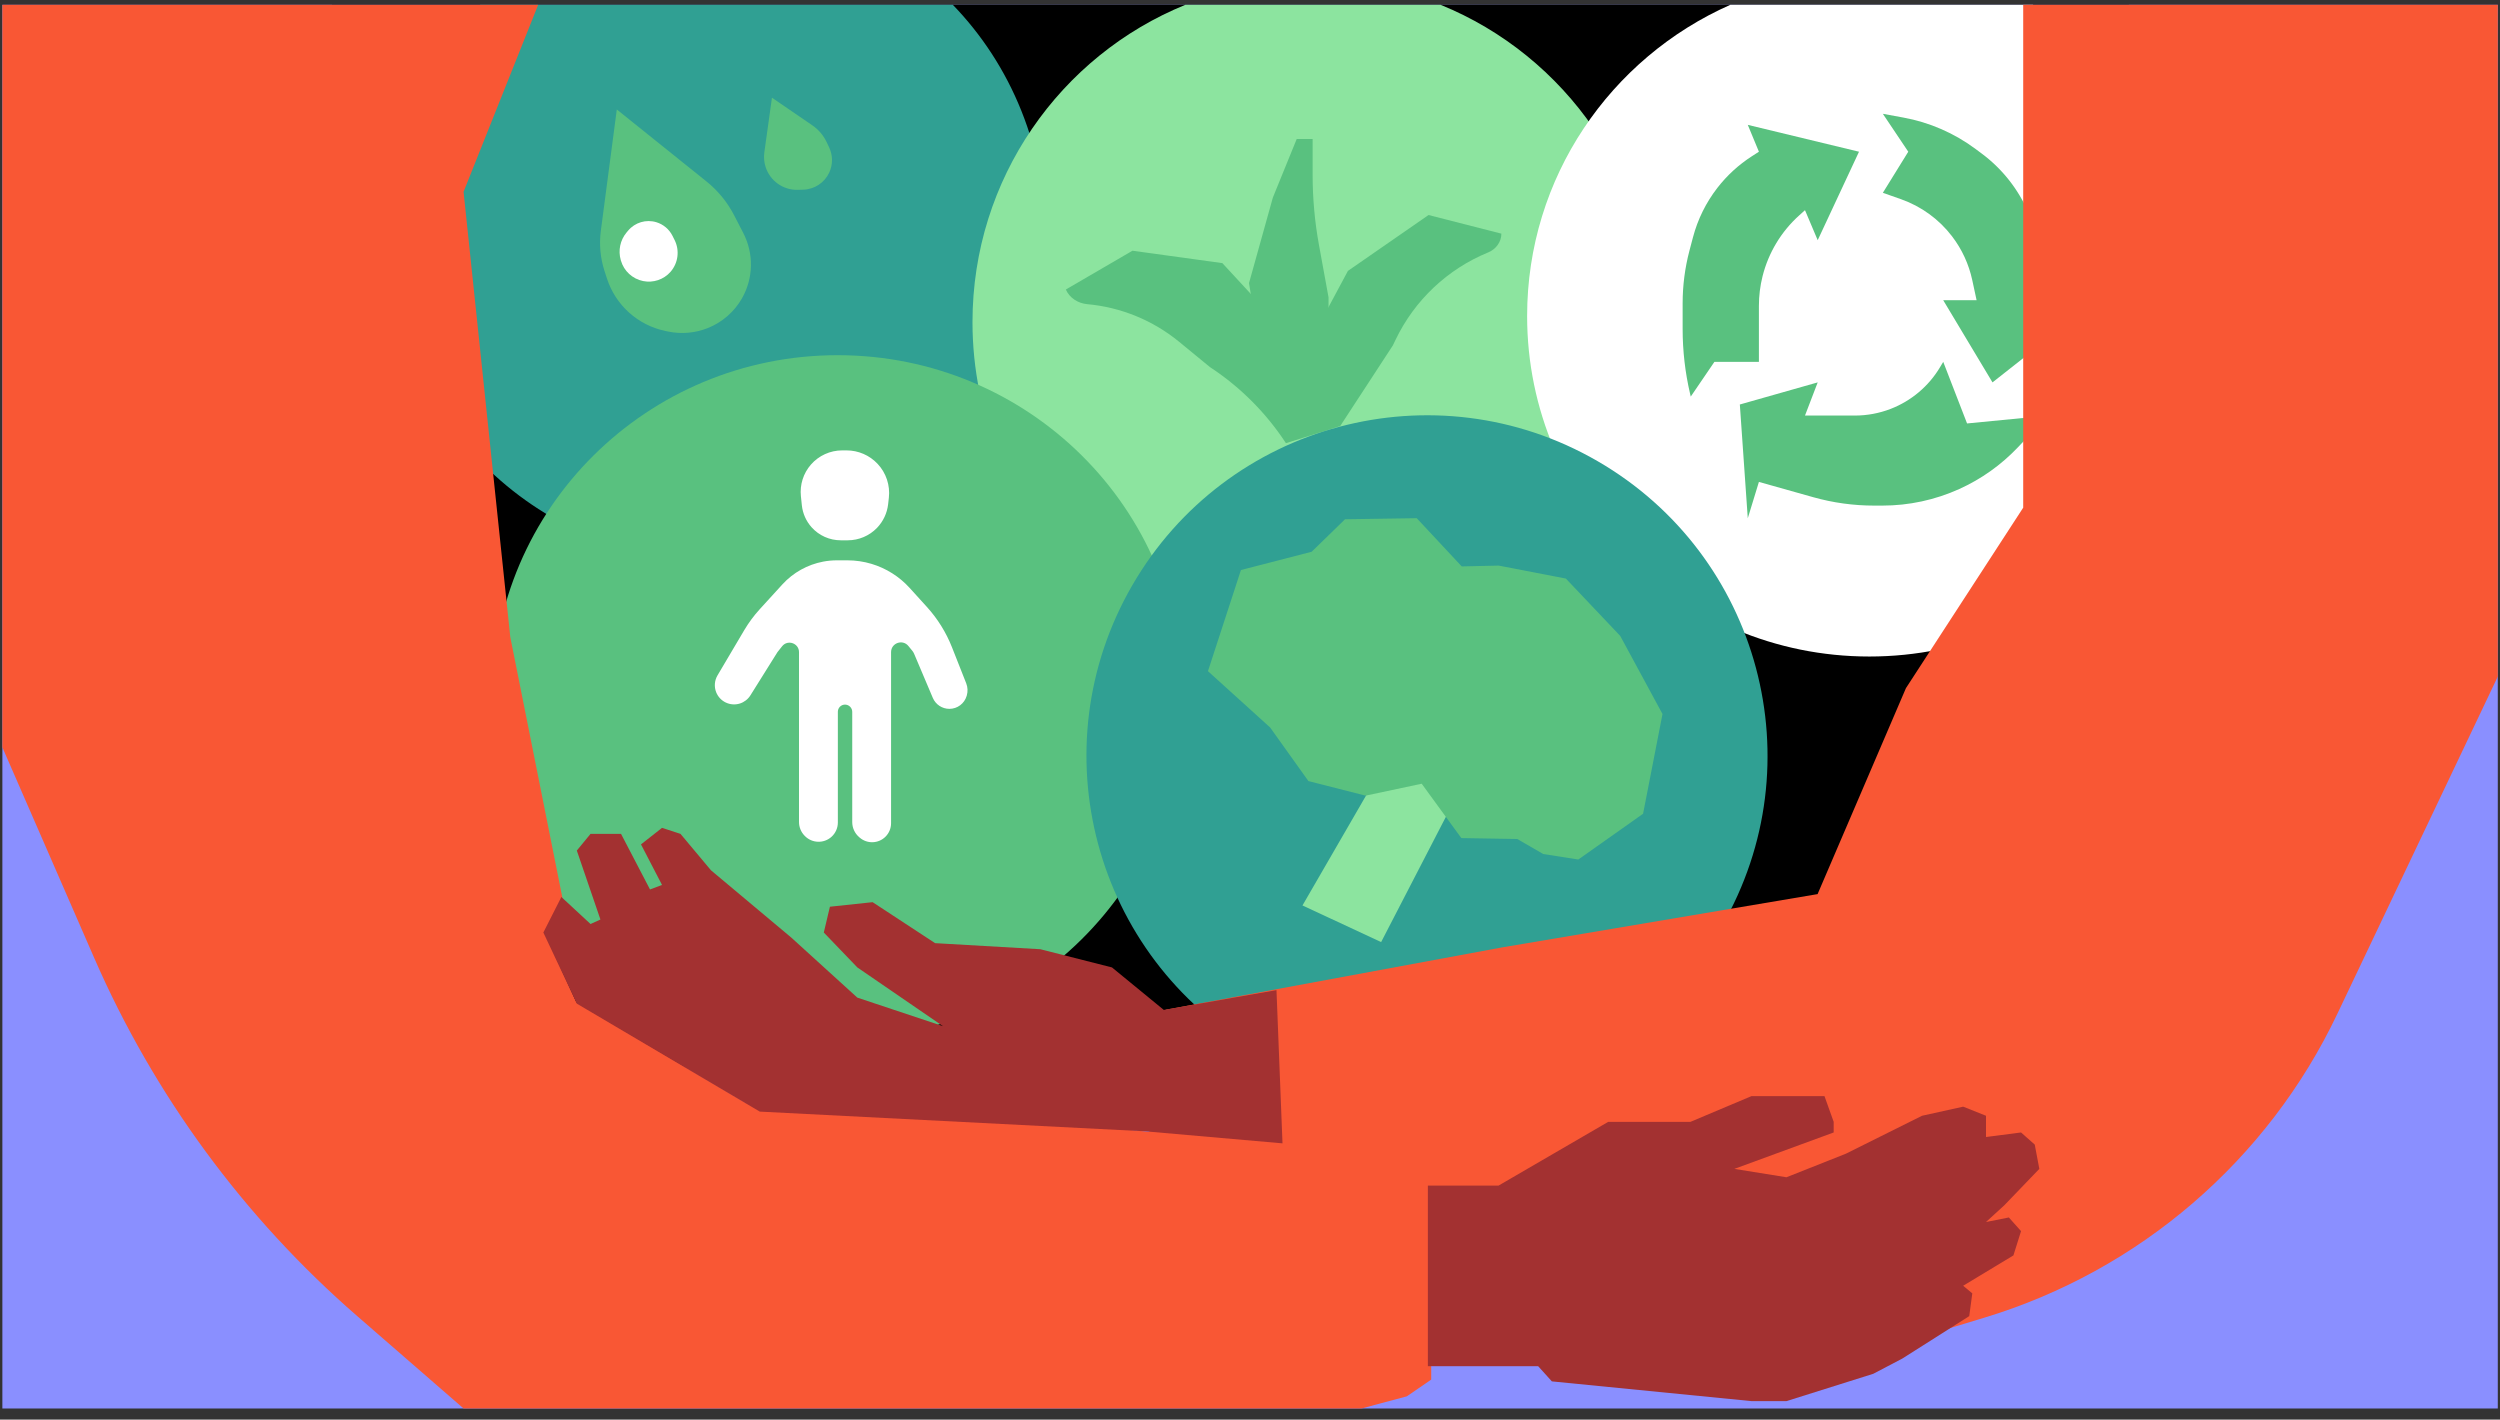
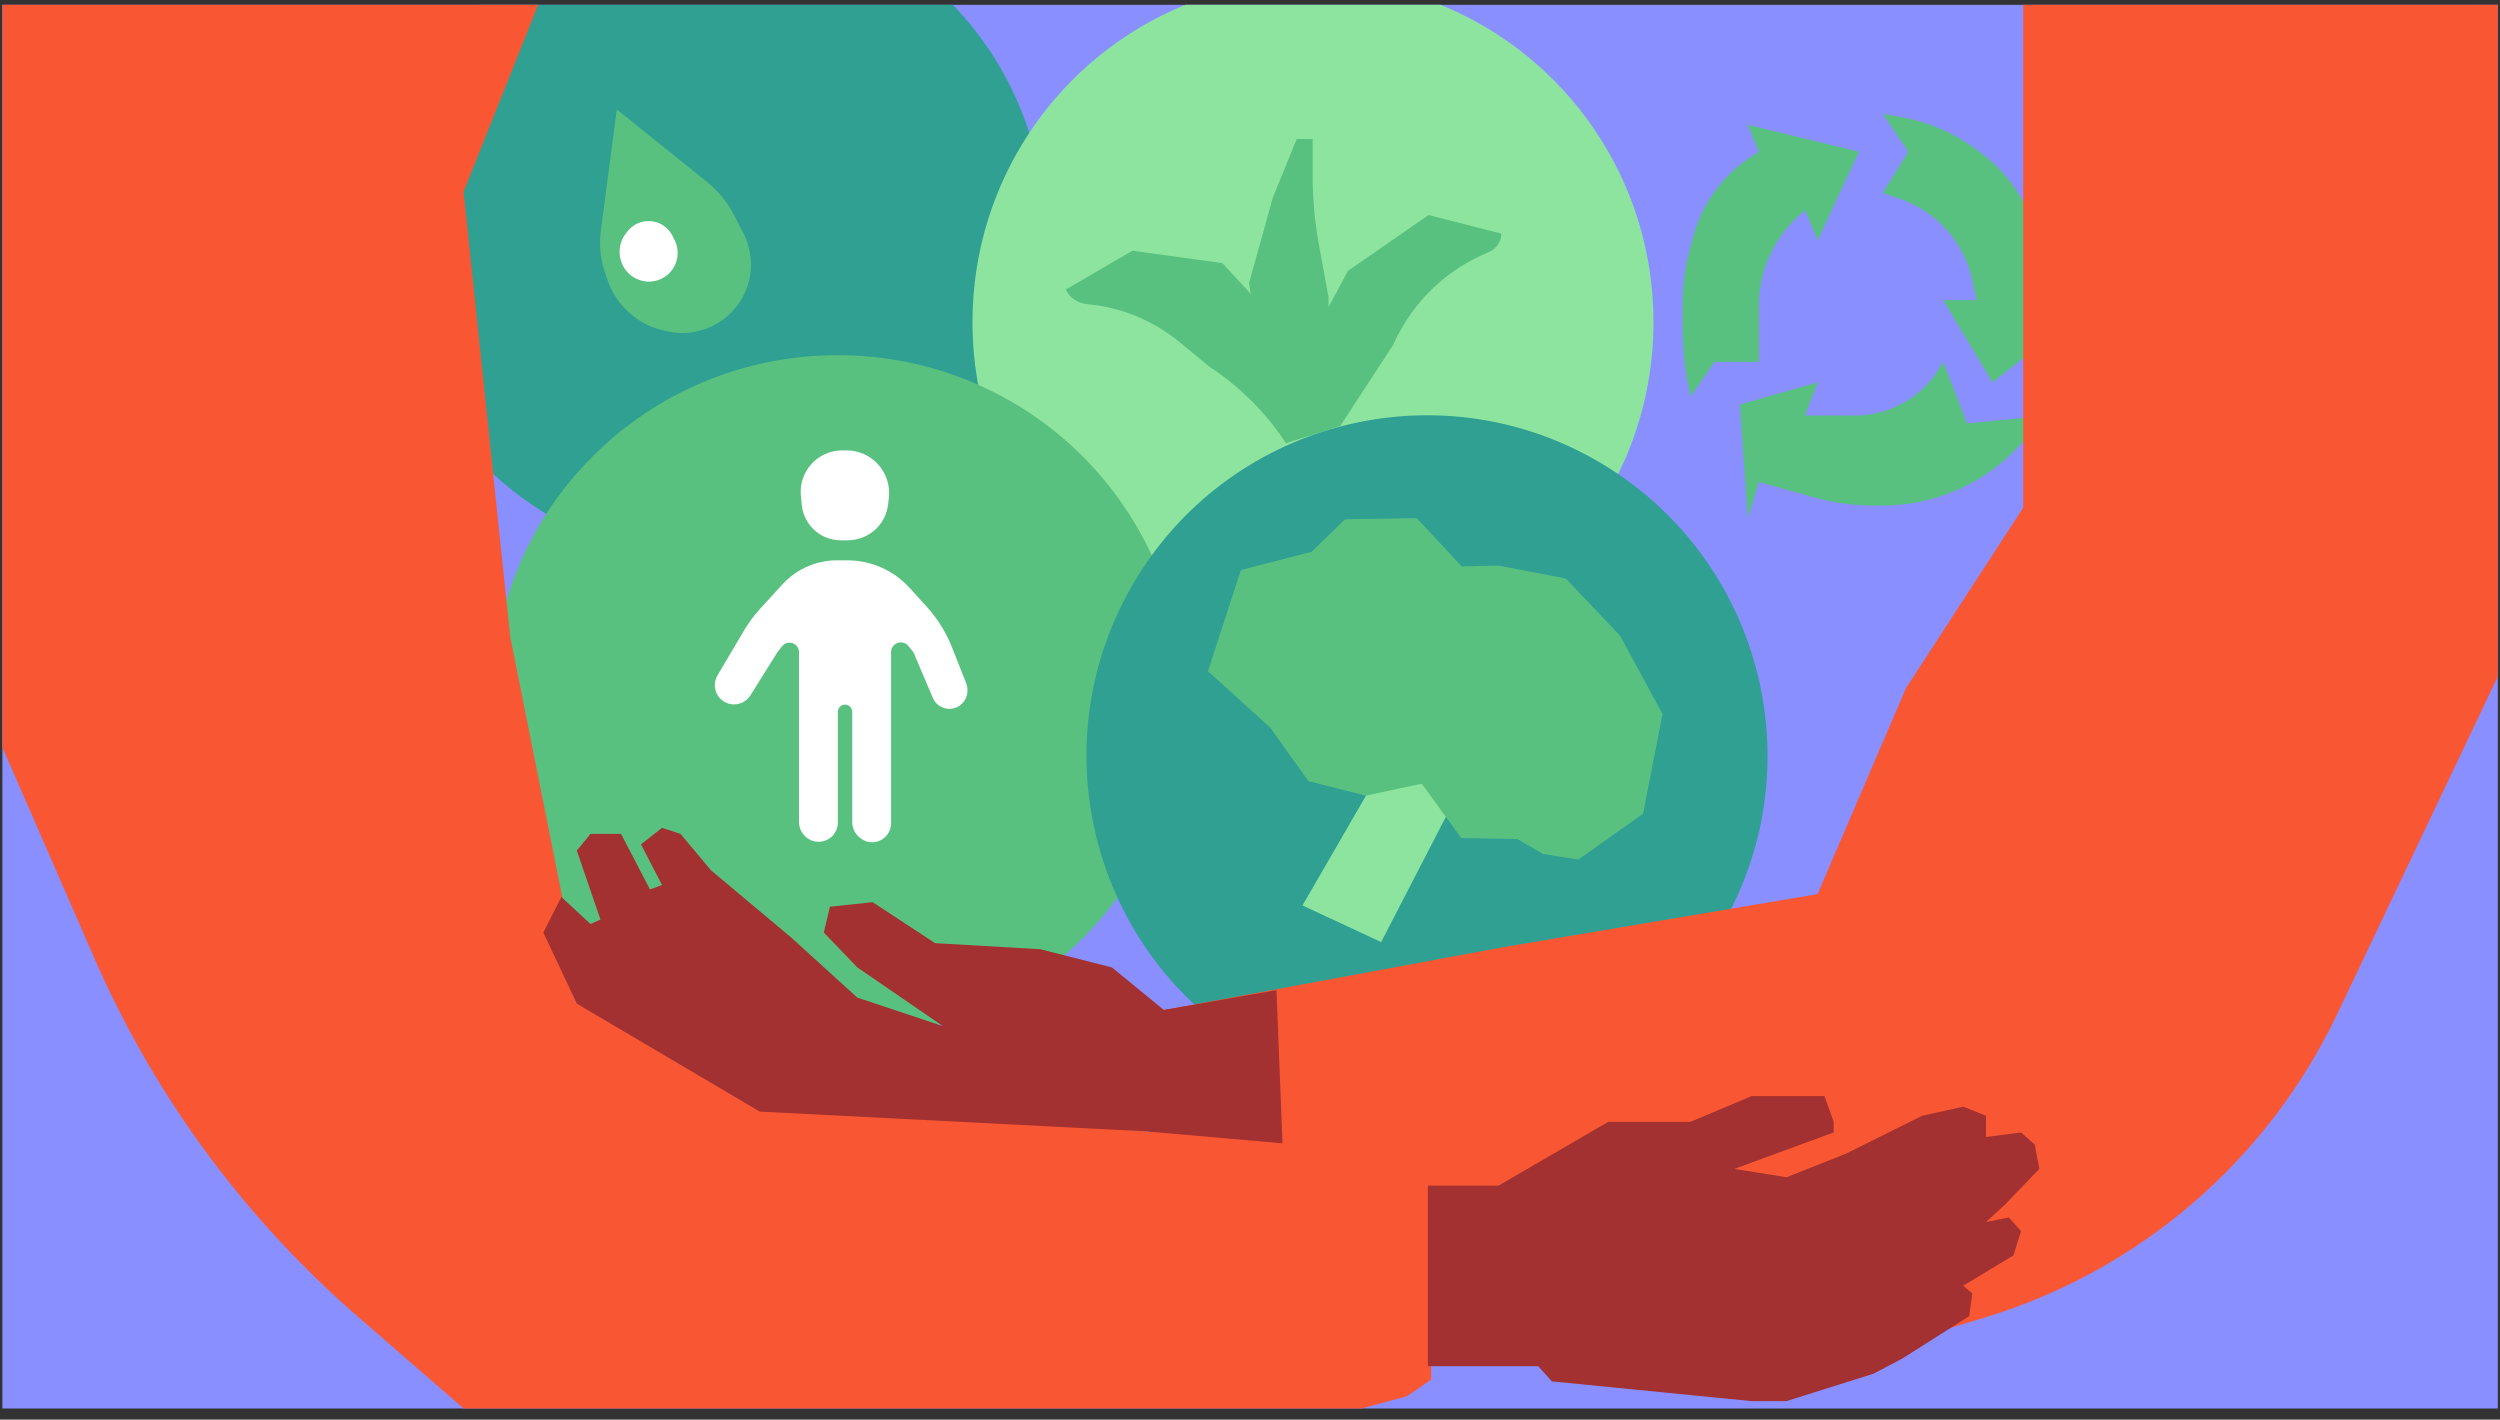
<svg xmlns="http://www.w3.org/2000/svg" width="199" height="113" viewBox="0 0 199 113" fill="none">
  <rect x="0" y="0" width="199" height="113" fill="#333333" stroke="none" />
  <path d="M0.188 0.383H198.824V112.116H0.188V0.383Z" fill="#8A8FFF" />
-   <path d="M26.418 0.383H169.461V84.874H26.418V0.383Z" fill="black" />
+   <path d="M26.418 0.383V84.874H26.418V0.383Z" fill="black" />
  <path fill-rule="evenodd" clip-rule="evenodd" d="M38.221 0.383C31.299 7.561 28.816 18.399 32.761 28.258C38.124 41.664 53.34 48.183 66.745 42.819C80.15 37.456 86.67 22.24 81.306 8.835C80.008 5.591 78.133 2.749 75.846 0.383H38.221Z" fill="#30A093" />
  <path d="M47.827 18.37L49.098 8.715L56.234 14.443C57.152 15.18 57.905 16.101 58.443 17.148L59.171 18.561C60.009 20.19 59.973 22.131 59.073 23.727C58.464 24.808 57.498 25.651 56.346 26.112C55.344 26.513 54.242 26.611 53.186 26.391L52.966 26.345C50.777 25.889 49 24.294 48.312 22.166L48.119 21.572C47.785 20.539 47.685 19.445 47.827 18.37Z" fill="#59C17F" />
-   <path d="M60.841 12.127L61.448 7.777L64.657 9.973C65.149 10.309 65.542 10.769 65.798 11.307L65.999 11.732C66.297 12.36 66.303 13.087 66.016 13.719C65.643 14.536 64.839 15.071 63.941 15.098L63.517 15.111C62.35 15.146 61.3 14.405 60.942 13.293C60.821 12.917 60.786 12.518 60.841 12.127Z" fill="#59C17F" />
  <path d="M53.529 18.769L53.697 19.104C54.114 19.936 53.986 20.938 53.373 21.639C52.831 22.256 51.995 22.536 51.19 22.372C50.349 22.201 49.666 21.576 49.428 20.751L49.413 20.703C49.193 19.939 49.365 19.116 49.874 18.506L49.996 18.361C50.544 17.704 51.432 17.44 52.25 17.69C52.806 17.86 53.268 18.25 53.529 18.769Z" fill="white" />
  <path fill-rule="evenodd" clip-rule="evenodd" d="M94.352 0.384C84.418 4.424 77.41 14.212 77.41 25.645C77.41 40.69 89.545 52.886 104.513 52.886C119.482 52.886 131.617 40.69 131.617 25.645C131.617 14.212 124.609 4.424 114.675 0.384H94.352Z" fill="#8CE49F" />
  <path d="M103.347 27.493L104.295 28.337L104.978 25.887L107.295 21.563L113.711 17.116L119.51 18.598C119.51 19.26 119.078 19.839 118.465 20.09C115.238 21.409 112.6 23.886 111.083 27.055L110.873 27.493L106.678 33.917L102.36 35.276C100.813 32.912 98.805 30.885 96.455 29.316L96.314 29.223L93.864 27.211C91.774 25.495 89.223 24.455 86.548 24.212C85.812 24.145 85.14 23.722 84.84 23.046L90.145 19.957L97.301 20.945L103.347 27.493Z" fill="#59C17F" />
  <path d="M100.561 29.592L103.219 33.625L105.751 28.079V23.667L104.99 19.5C104.654 17.66 104.485 15.793 104.485 13.923V11.062H103.219L101.32 15.726L99.422 22.533L100.561 29.592Z" fill="#59C17F" />
  <path d="M94.149 55.508C94.149 70.549 81.849 82.743 66.677 82.743C51.505 82.743 39.205 70.549 39.205 55.508C39.205 40.466 51.505 28.273 66.677 28.273C81.849 28.273 94.149 40.466 94.149 55.508Z" fill="#59C17F" />
-   <path fill-rule="evenodd" clip-rule="evenodd" d="M137.73 0.384C128.201 4.605 121.559 14.109 121.559 25.156C121.559 40.124 133.755 52.259 148.799 52.259C163.844 52.259 176.04 40.124 176.04 25.156C176.04 14.208 171.618 4.633 161.82 0.384H137.73Z" fill="white" />
  <path d="M147.977 12.077L139.123 9.939L140.009 12.077L139.452 12.435C138.398 13.114 137.466 13.967 136.699 14.959C135.795 16.128 135.135 17.466 134.759 18.895L134.479 19.956C134.12 21.321 133.938 22.726 133.938 24.138V26.191C133.938 27.926 134.137 29.656 134.531 31.346L134.583 31.569L136.467 28.803H140.009V24.342C140.009 23.546 140.107 22.753 140.301 21.982C140.77 20.116 141.785 18.432 143.215 17.146L143.677 16.73L144.689 19.119L147.977 12.077Z" fill="#59C17F" />
  <path d="M151.898 12.077L149.875 9.059L151.507 9.358C153.595 9.74 155.566 10.599 157.268 11.868L157.755 12.231C159.387 13.448 160.668 15.075 161.468 16.947C162.081 18.38 162.397 19.923 162.397 21.482V25.156H165.306L158.602 30.438L154.681 23.898H157.337L156.992 22.297C156.72 21.032 156.172 19.844 155.387 18.816C154.349 17.455 152.936 16.427 151.322 15.857L149.875 15.347L151.898 12.077Z" fill="#59C17F" />
  <path d="M156.578 33.707L154.681 28.803L154.434 29.218C153.529 30.741 152.138 31.915 150.484 32.552C149.58 32.9 148.619 33.078 147.649 33.078H143.677L144.689 30.438L138.491 32.198L139.123 41.253L140.009 38.36L144.336 39.578C145.913 40.022 147.543 40.246 149.182 40.246H149.833C151.945 40.246 154.032 39.797 155.956 38.927C157.703 38.138 159.282 37.017 160.604 35.627L163.029 33.078L156.578 33.707Z" fill="#59C17F" />
  <path d="M67.385 35.851H67.038C66.084 35.851 65.176 36.264 64.548 36.983C63.944 37.675 63.656 38.587 63.752 39.501L63.827 40.222C63.896 40.875 64.17 41.49 64.609 41.978C65.199 42.634 66.039 43.008 66.921 43.008H67.481C68.36 43.008 69.201 42.651 69.811 42.018C70.304 41.505 70.615 40.844 70.695 40.137L70.753 39.622C70.865 38.636 70.539 37.651 69.861 36.926C69.22 36.24 68.324 35.851 67.385 35.851Z" fill="white" />
  <path d="M61.884 51.913L59.733 55.35C59.539 55.661 59.239 55.892 58.89 56.001C58.125 56.24 57.304 55.849 57.008 55.105C56.834 54.664 56.873 54.168 57.114 53.76L59.242 50.161C59.593 49.568 60.004 49.012 60.468 48.502L62.278 46.518C63.137 45.577 64.278 44.941 65.53 44.704C65.89 44.636 66.255 44.602 66.621 44.602H67.452C68.103 44.602 68.751 44.697 69.375 44.884C70.539 45.234 71.586 45.894 72.403 46.794L73.779 48.31C74.635 49.252 75.312 50.342 75.779 51.526L76.913 54.398C77.033 54.703 77.049 55.04 76.958 55.355L76.947 55.391C76.77 56.003 76.209 56.425 75.571 56.425C74.996 56.425 74.477 56.081 74.252 55.552L72.763 52.039C72.728 51.956 72.681 51.878 72.623 51.807L72.308 51.421C71.846 50.856 70.929 51.183 70.929 51.913V65.531C70.929 65.934 70.768 66.321 70.481 66.604C69.922 67.159 69.03 67.189 68.433 66.675L68.385 66.633C68.038 66.334 67.838 65.897 67.838 65.438V56.662C67.838 56.515 67.781 56.373 67.68 56.267C67.457 56.03 67.08 56.026 66.854 56.259C66.751 56.365 66.693 56.508 66.693 56.657V65.473C66.693 65.911 66.506 66.328 66.179 66.618C65.569 67.16 64.641 67.129 64.069 66.547L64.049 66.527C63.762 66.235 63.601 65.842 63.601 65.433V51.913C63.601 51.197 62.696 50.883 62.253 51.446L61.884 51.913Z" fill="white" />
  <path d="M137.05 73.735C129.555 86.692 112.975 91.12 100.018 83.624C87.061 76.129 82.633 59.55 90.128 46.592C97.623 33.635 114.203 29.207 127.16 36.703C140.117 44.198 144.545 60.778 137.05 73.735Z" fill="#30A093" />
  <path d="M103.677 72.074L110.046 61.064L116.235 62.808L109.938 74.989L103.677 72.074Z" fill="#8CE49F" />
  <path d="M124.644 46.055L128.968 50.617L132.335 56.835L130.789 64.774L125.634 68.418L122.841 67.98L120.776 66.785L116.321 66.711L113.167 62.384L108.7 63.334L104.149 62.173L101.103 57.908L96.153 53.425L98.779 45.374L104.408 43.919L107.064 41.334L112.771 41.248L116.354 45.087L119.293 45.021L124.644 46.055Z" fill="#59C17F" />
  <path d="M101.795 91.164L113.925 92.859L113.198 100.247L113.925 103.079V106.666V109.815L111.985 111.147L108.373 112.116H36.9L28.434 104.76C19.418 96.925 12.262 87.178 7.488 76.228L0.188 59.487L0.188 0.383H42.838L36.9 15.268L40.619 50.711L45.027 72.755L43.45 74.45L45.876 79.779L59.34 87.772H61.888L79.476 88.862L101.795 91.164Z" fill="#F95734" />
  <path d="M119.582 75.41L92.787 80.375L92.302 87.157L89.769 96.273L97.516 99.025L135.829 108.471L151.712 106.776L157.924 104.896C170.287 101.157 180.498 92.376 186.046 80.713L198.824 53.853V0.384L161.047 0.384V40.411L151.712 54.777L144.68 71.171L119.582 75.41Z" fill="#F95734" />
  <path d="M88.513 77.007L92.639 80.39L101.608 78.813L102.087 91.011L91.183 90.055L60.478 88.484L45.915 79.89L43.25 74.229L44.685 71.399L47.007 73.552L47.794 73.193L45.915 67.705L47.007 66.376H49.434L51.741 70.801L52.697 70.442L51.023 67.213L52.697 65.898L54.167 66.376L56.594 69.276L62.982 74.628L68.244 79.411L75.06 81.683L68.244 77.007L65.575 74.229L66.061 72.175L69.459 71.813L74.435 75.075L82.809 75.558L88.513 77.007Z" fill="#A33131" />
  <path d="M128.016 89.298L119.285 94.372H113.658V102.951V108.75H122.438L123.529 109.958L139.413 111.529H142.202L149.113 109.354L151.417 108.146L156.752 104.763L156.995 102.951L156.267 102.346L160.269 99.93L160.875 97.997L159.905 96.91L158.086 97.272L159.541 95.943L162.33 93.043L161.966 91.11L160.875 90.144L158.086 90.506V88.815L156.267 88.09L152.993 88.815L146.931 91.835L142.202 93.71L138.054 93.043L145.961 90.144V89.298L145.229 87.253H139.413L134.563 89.298H128.016Z" fill="#A33131" />
</svg>